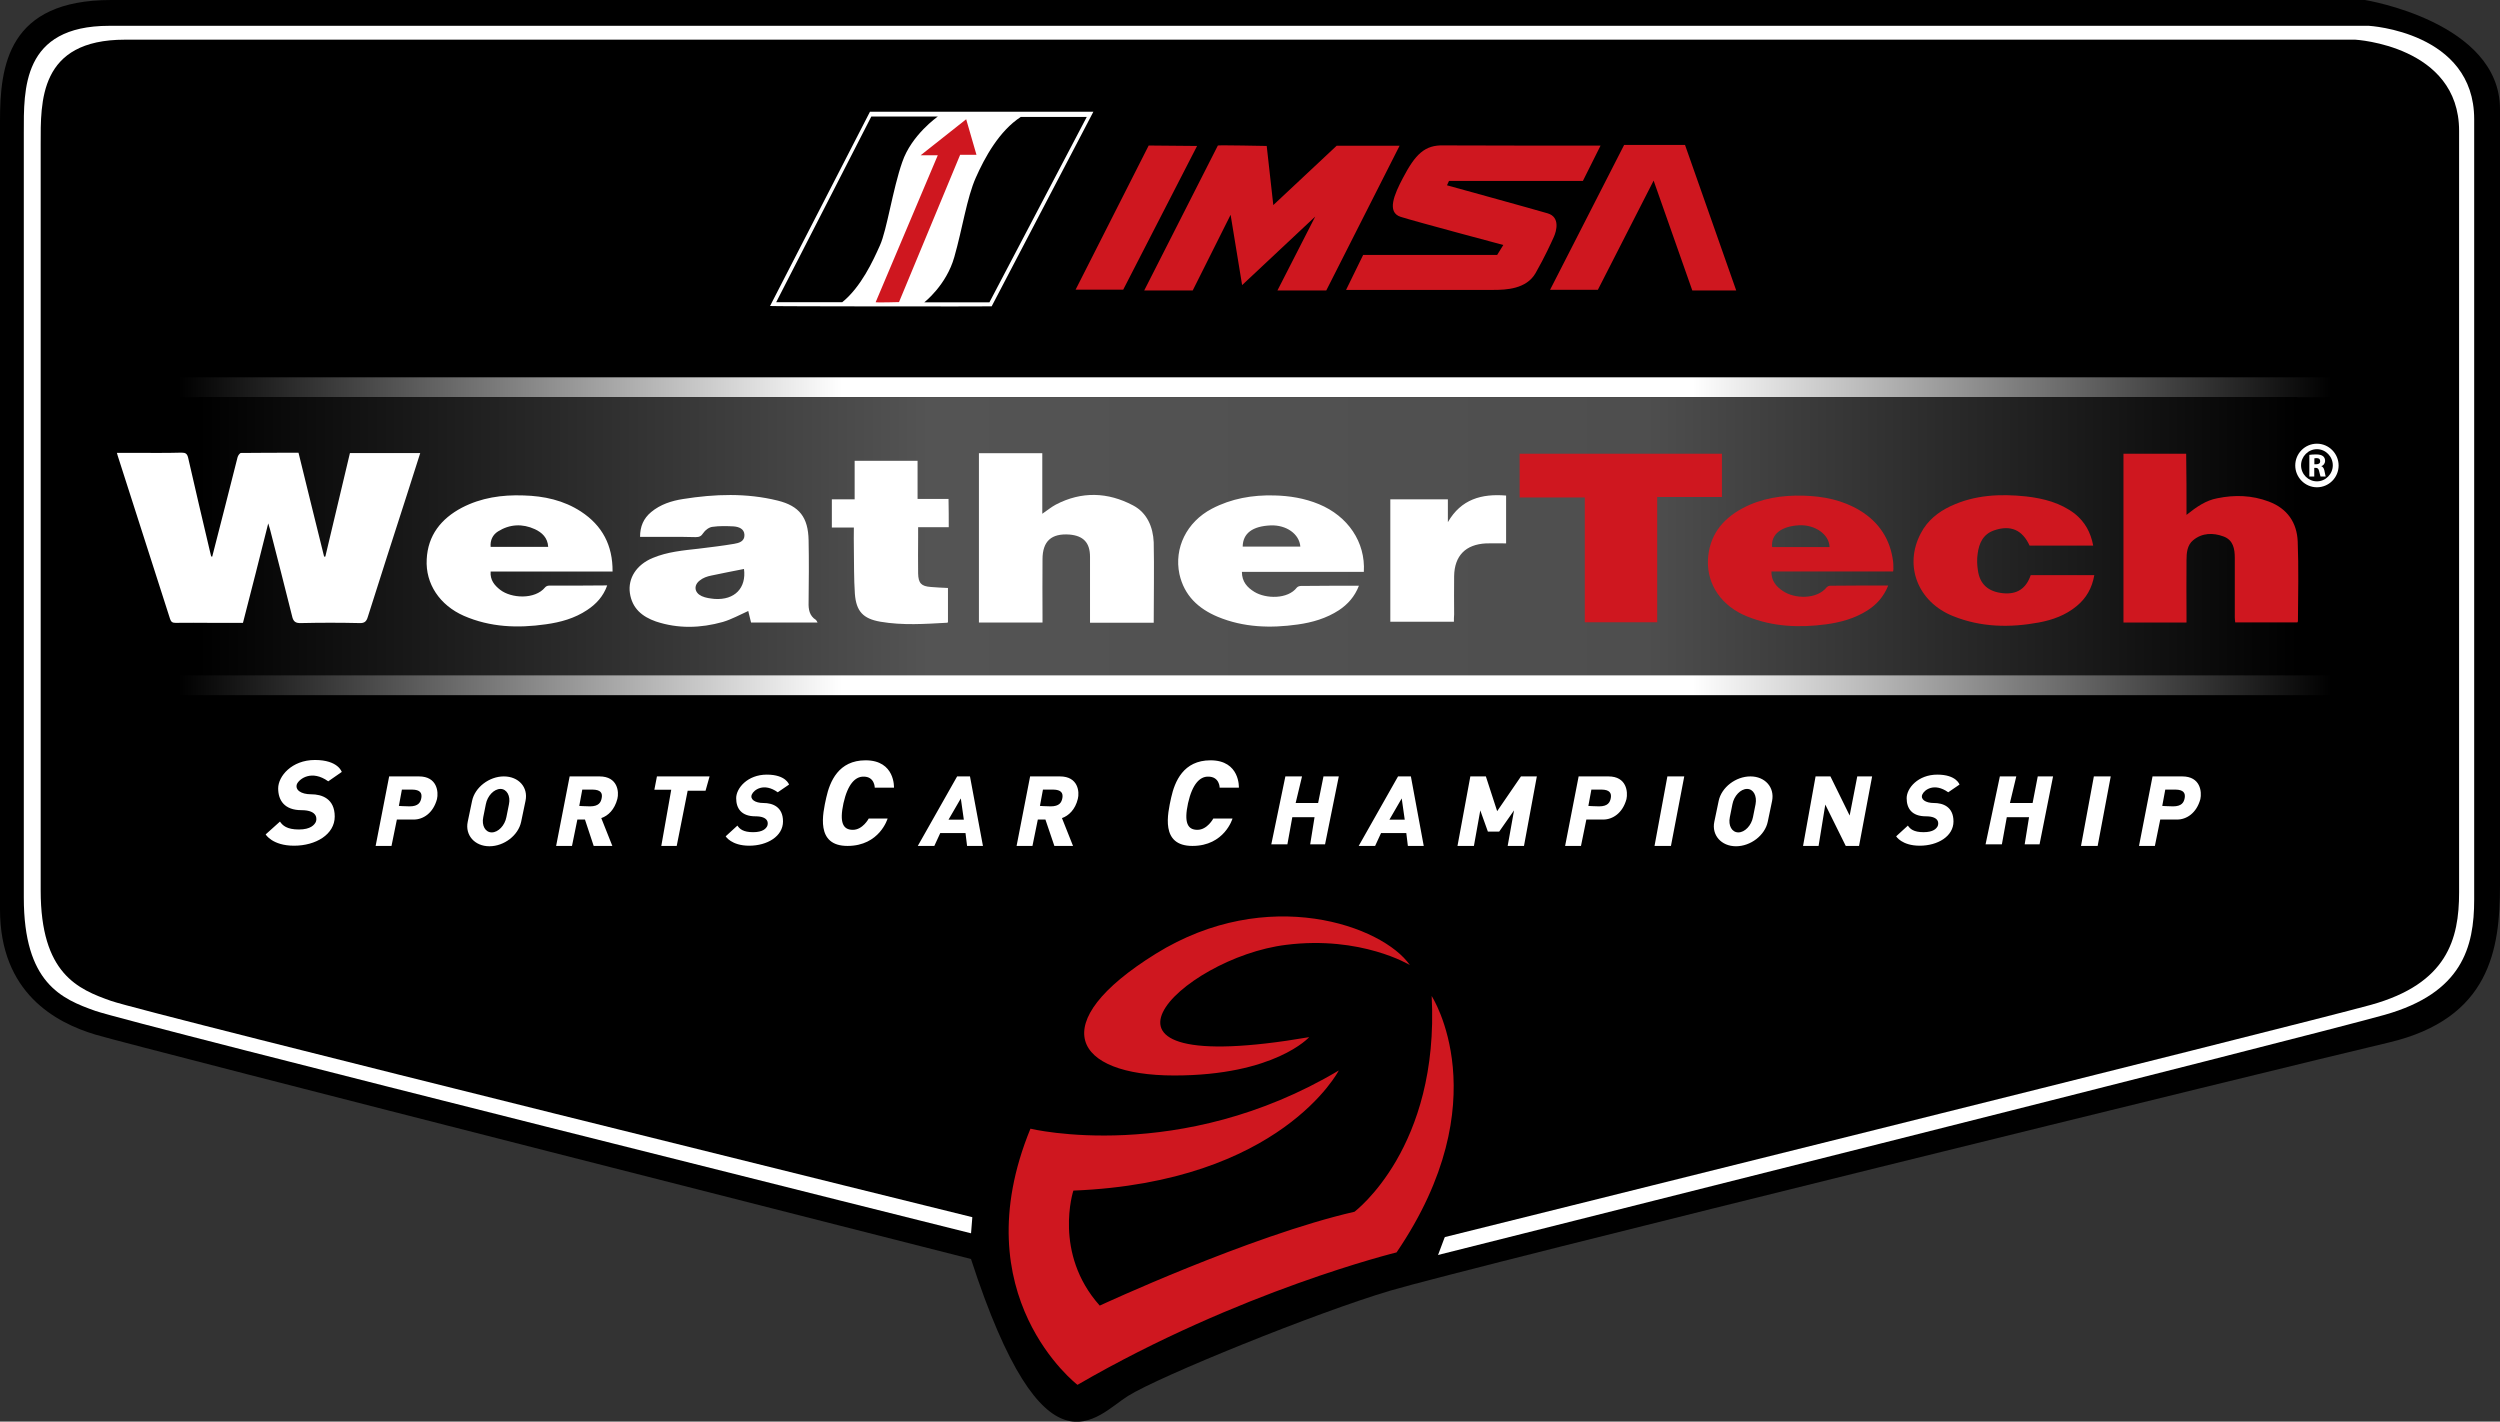
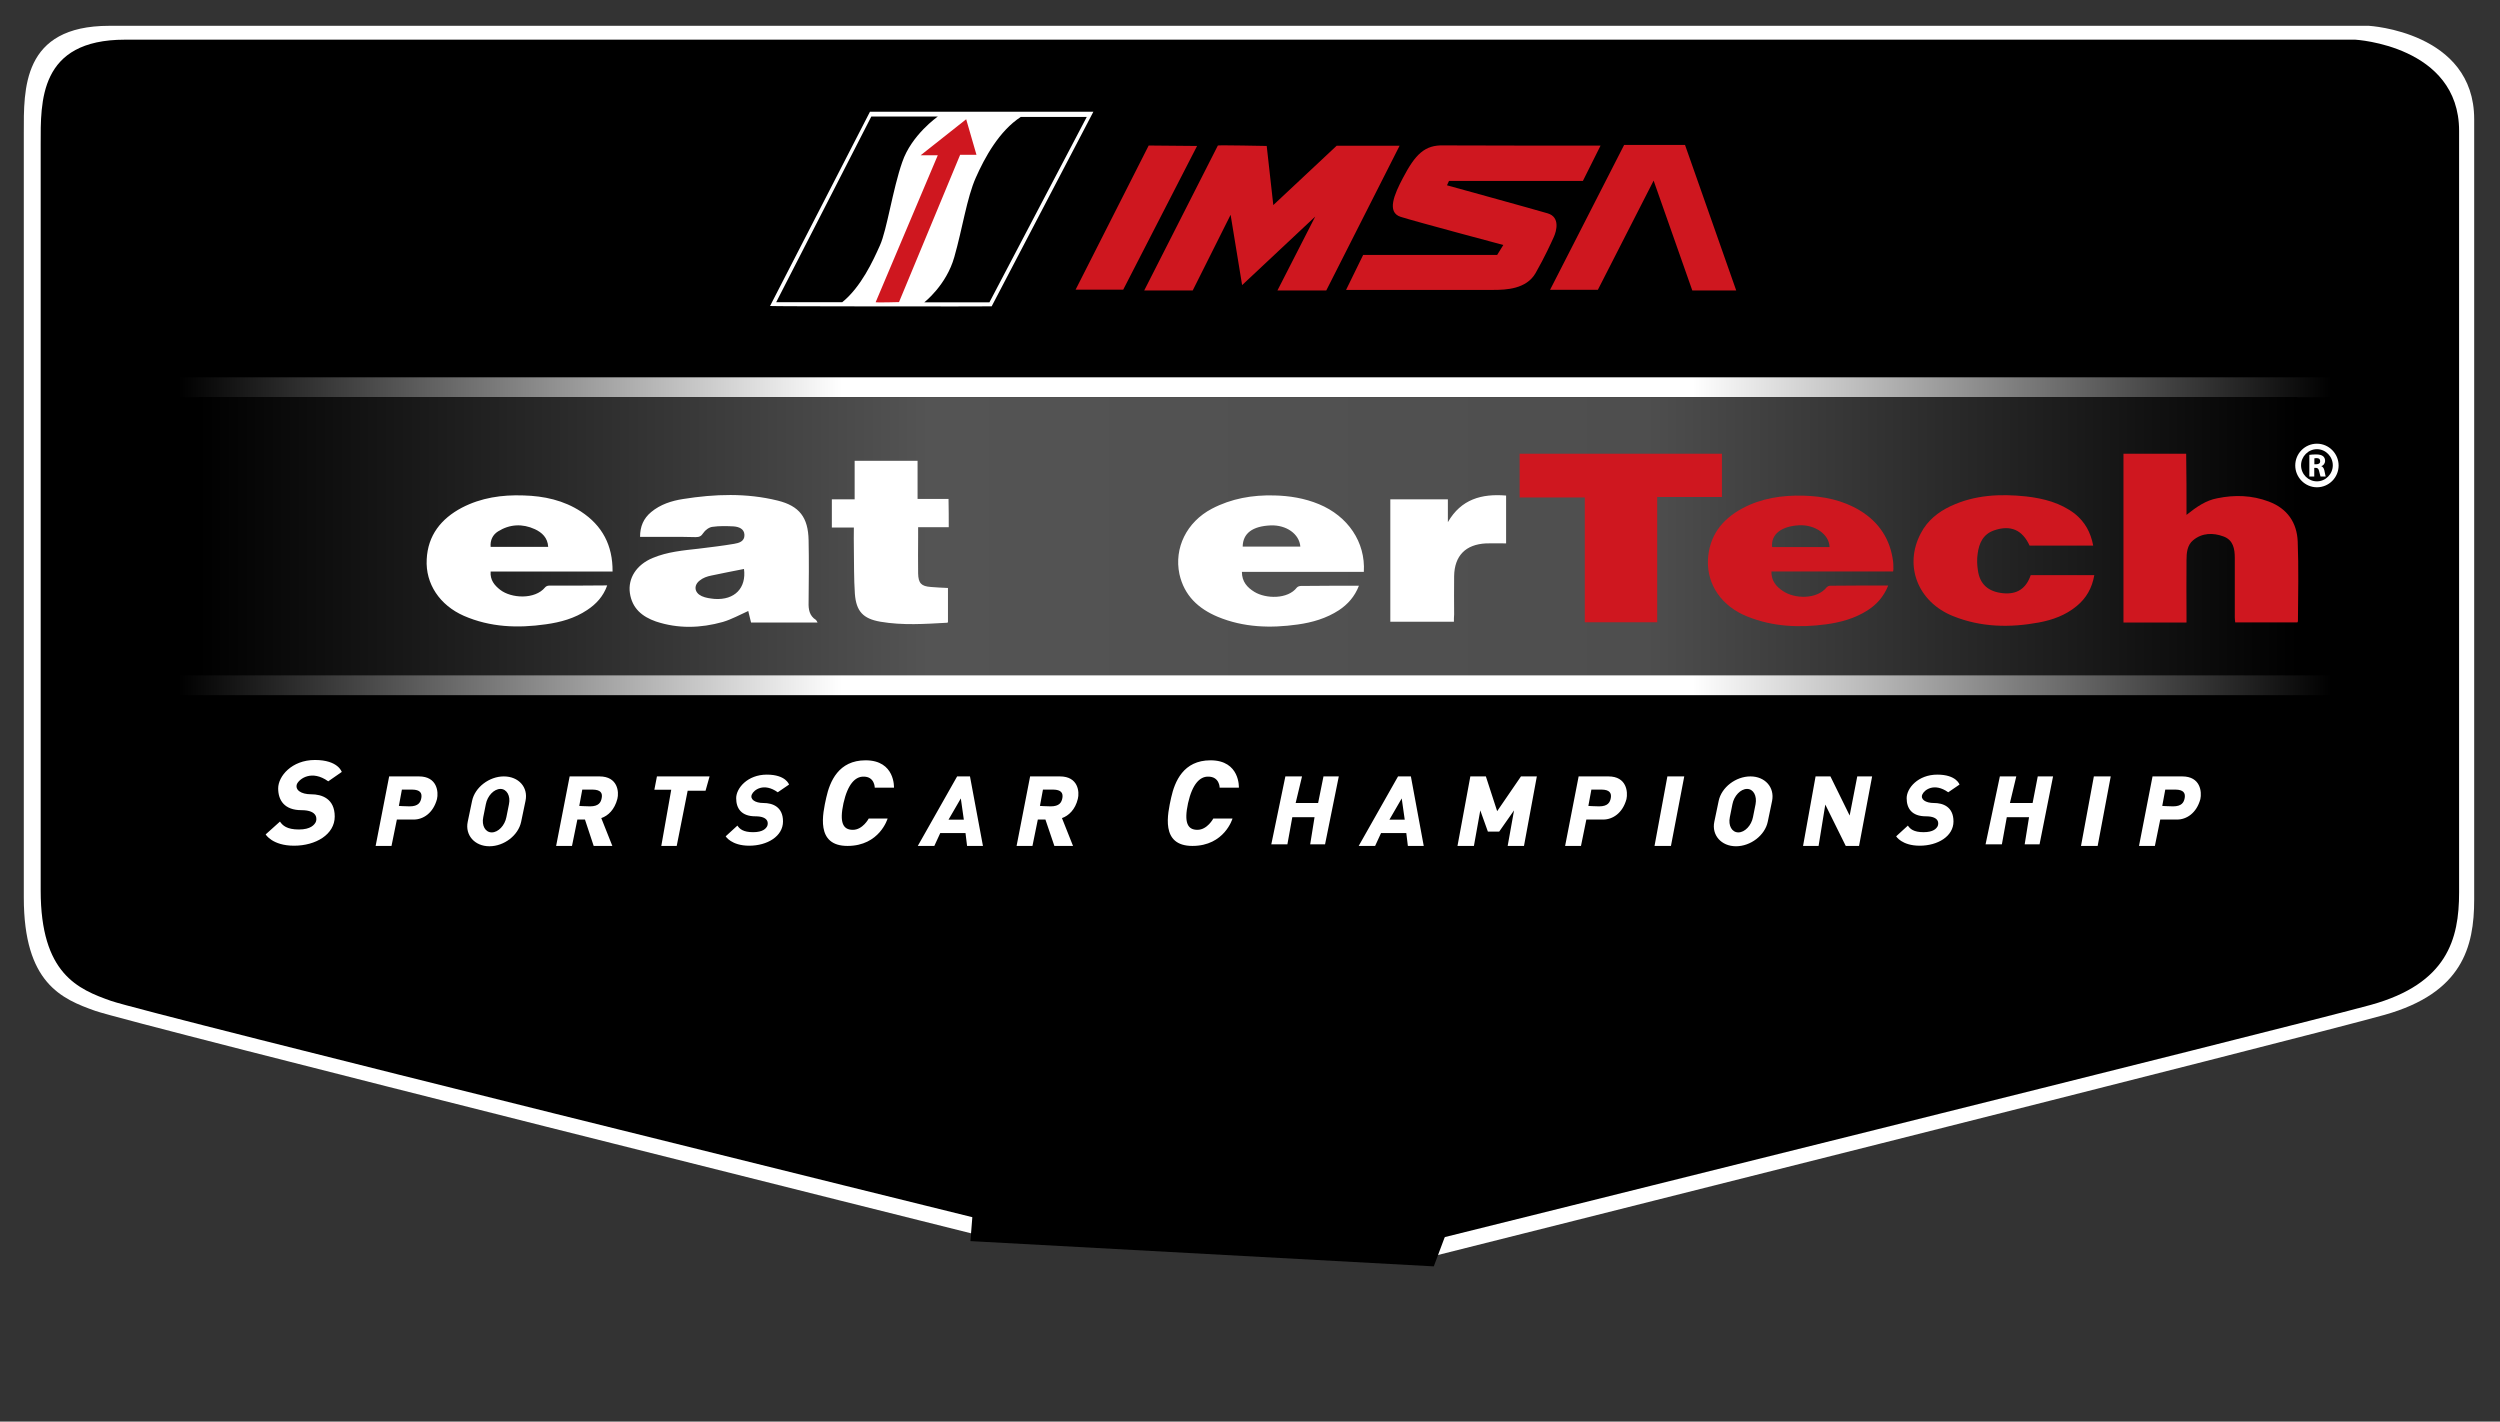
<svg xmlns="http://www.w3.org/2000/svg" version="1.1" id="Laag_1" x="0px" y="0px" viewBox="0 0 2236.9 1272" style="enable-background:new 0 0 2236.9 1272;" xml:space="preserve">
  <rect x="0" y="0" width="2236.9" height="1272" fill="#333333" stroke="none" />
  <style type="text/css">
	.st0{fill:#FFFFFF;}
	.st1{fill:url(#SVGID_1_);}
	.st2{fill:url(#SVGID_2_);}
	.st3{fill:url(#SVGID_3_);}
	.st4{fill:#CF171F;}
</style>
-   <path d="M99.5,0h2016.6c0,0,120.8,19.5,120.8,97.7v694.7c0,56.9-8.9,119-99.5,140.4c-90.6,21.3-828,202.5-893.7,222.1  c-65.7,19.5-206.1,76.4-234.5,94.2c-28.4,17.8-74.6,80-140.4-122.6c0,0-748-190.1-783.5-200.8C49.7,915,0,888.4,0,813.7V108.4  C0,58.6,7.1,0,99.5,0z" />
  <path class="st0" d="M97.7,23.1h2021.9c0,0,94.2,5.3,94.2,83.5v698.3c0,42.6-10.7,83.5-80,103.1s-847.5,215-847.5,215l-417.5-19.5  c0,0-753.3-188.3-783.5-199c-30.2-10.7-64-24.9-64-101.3V119C21.3,80,19.5,23.1,97.7,23.1z" />
  <path d="M111.8,35.5h1995.6c0,0,92.9,5.2,92.9,81.6v681.4c0,41.8-10.5,81.6-78.9,100.6c-68.2,18.8-836.3,209.7-836.3,209.7  l-412.2-19c0,0-743.6-183.7-773.4-194.2c-29.8-10.5-63.1-24.3-63.1-98.8V129.2C36.4,91,34.6,35.5,111.8,35.5L111.8,35.5z" />
  <linearGradient id="SVGID_1_" gradientUnits="userSpaceOnUse" x1="231.251" y1="964.503" x2="1315.251" y2="964.503" gradientTransform="matrix(1.777 0 0 -1.777 -250.966 2060.133)">
    <stop offset="0" style="stop-color:#000000" />
    <stop offset="0.308" style="stop-color:#FFFFFF" />
    <stop offset="0.703" style="stop-color:#FFFFFF" />
    <stop offset="1" style="stop-color:#000000" />
  </linearGradient>
  <path class="st1" d="M159.9,337.6h1926v17.8h-1926V337.6z" />
  <linearGradient id="SVGID_2_" gradientUnits="userSpaceOnUse" x1="241.251" y1="888.453" x2="1298.251" y2="888.453" gradientTransform="matrix(1.777 0 0 -1.777 -250.966 2060.133)">
    <stop offset="0" style="stop-color:#000000" />
    <stop offset="0.348" style="stop-color:#545454" />
    <stop offset="0.69" style="stop-color:#4E4E4E" />
    <stop offset="1" style="stop-color:#000000" />
  </linearGradient>
  <path class="st2" d="M177.7,355.3h1878v252.5h-1878V355.3z" />
  <linearGradient id="SVGID_3_" gradientUnits="userSpaceOnUse" x1="231.251" y1="814.403" x2="1315.251" y2="814.403" gradientTransform="matrix(1.777 0 0 -1.777 -250.966 2060.133)">
    <stop offset="0" style="stop-color:#000000" />
    <stop offset="0.308" style="stop-color:#FFFFFF" />
    <stop offset="0.703" style="stop-color:#FFFFFF" />
    <stop offset="1" style="stop-color:#000000" />
  </linearGradient>
  <path class="st3" d="M159.9,604.3h1926V622h-1926V604.3z" />
  <path d="M868.3,1110.5l3.6-45.3l432.3,11l-21.3,56.9L868.3,1110.5z" />
-   <path class="st4" d="M1171.4,928c0,0-30.7,34.3-120.8,34.3s-116.7-46.7-16.5-108.9c100.2-62.2,203.1-24.9,227.4,10.1  c0,0-43.5-26.5-110.7-18.1C1056.6,856.9,944,967.1,1171.4,928z" />
-   <path class="st4" d="M1281,891.2c0,0,60.9,93.6-31.4,229.4c0,0-140.4,34.3-285.5,118.5c0,0-103.6-79.4-42.1-229.2  c0,0,133.8,32.5,275.9-52.1c0,0-51.5,100-237.5,107.5c0,0-18.3,56,23.6,102.9c0,0,134.5-62.5,228-84  C1212.3,1083.8,1288.1,1027.3,1281,891.2L1281,891.2z" />
  <path class="st0" d="M293.7,699.1l12.1-8.4c0,0-3.2-10.7-24-10.7c-20.8,0-32.9,14.6-32.9,25.4s5.7,19.5,20.8,19.5  c15.1,0,13.9,8.4,12.8,10.7c-1.2,2.3-4.4,6.6-15.1,6.6s-14.6-3.6-16.9-7.1l-12.8,11.5c0,0,5.9,10.1,25.4,10.1s36.4-10.1,36.4-26.1  c0-16-11.5-19.9-21-19.9s-14.7-4.1-12.8-9.2C267.9,696.8,278.9,688.5,293.7,699.1L293.7,699.1z M695.9,708.9l10.1-6.9  c0,0-2.7-8.9-19.9-8.9s-27.4,12.1-27.4,21.1c0,9.1,4.6,16.2,17.2,16.2s11.5,6.9,10.5,8.9c-1.1,2-3.7,5.3-12.6,5.3  c-8.9,0-12.1-3-14-5.9l-10.5,9.6c0,0,5,8.4,21.1,8.4s30.2-8.4,30.2-21.7c0-13.3-9.6-16.5-17.4-16.5c-7.8,0-12.3-3.4-10.5-7.6  S683.5,700,695.9,708.9L695.9,708.9z M1743.2,708.9l10.1-6.9c0,0-2.7-8.9-19.9-8.9c-17.2,0-27.4,12.1-27.4,21.1  c0,9.1,4.6,16.2,17.2,16.2c12.6,0,11.5,6.9,10.5,8.9c-1.1,2-3.7,5.3-12.6,5.3c-8.9,0-12.1-3-14-5.9l-10.5,9.6c0,0,5,8.4,21.1,8.4  s30.2-8.4,30.2-21.7c0-13.3-9.6-16.5-17.4-16.5c-7.8,0-12.3-3.4-10.5-7.6S1730.7,700,1743.2,708.9L1743.2,708.9z M374.9,694.7h-26.7  l-12.1,62.2h14.2l4.8-23.6h15.1c8.4,0,17.4-5.7,20.8-18.3C392.5,708.6,391.2,694.7,374.9,694.7L374.9,694.7z M377,713.9  c-0.7,4.1-2.7,7.6-10.5,7.6c-3.9,0-9.6-0.4-9.6-0.4l2.7-14.6h9.2C376,706.6,377.7,709.6,377,713.9L377,713.9z M1439.2,694.7h-26.7  l-12.1,62.2h14.2l4.8-23.6h15.1c8.4,0,17.4-5.7,20.8-18.3C1456.7,708.6,1455.5,694.7,1439.2,694.7L1439.2,694.7z M1441.3,713.9  c-0.7,4.1-2.7,7.6-10.5,7.6c-3.9,0-9.6-0.4-9.6-0.4l2.7-14.6h9.2C1440.2,706.6,1442,709.6,1441.3,713.9L1441.3,713.9z M1952.6,694.7  H1926l-12.1,62.2h14.2l4.8-23.6h15.1c8.4,0,17.4-5.7,20.8-18.3C1970.2,708.6,1969,694.7,1952.6,694.7L1952.6,694.7z M1954.8,713.9  c-0.7,4.1-2.7,7.6-10.5,7.6c-3.9,0-9.6-0.4-9.6-0.4l2.7-14.6h9.2C1953.7,706.6,1955.5,709.6,1954.8,713.9L1954.8,713.9z   M450.8,694.7c-13.1,0-25.9,9.8-28.4,21.9l-3.9,18.7c-2.5,11.9,6.2,21.9,19.4,21.9s25.9-9.8,28.4-21.9l3.9-18.7  C472.8,704.5,464.1,694.7,450.8,694.7z M455.4,719.6l-2.3,11.5c-1.4,7.5-7.3,13.7-13.1,13.7c-5.7,0-9.2-6-7.6-13.7l2.3-11.5  c1.4-7.5,7.3-13.7,13.1-13.7C453.4,705.9,457,712.1,455.4,719.6z M1566.2,694.7c-13.1,0-25.9,9.8-28.4,21.9l-3.9,18.7  c-2.5,11.9,6.2,21.9,19.4,21.9c13.1,0,25.9-9.8,28.4-21.9l3.9-18.7C1588,704.5,1579.3,694.7,1566.2,694.7z M1570.8,719.6l-2.3,11.5  c-1.4,7.5-7.3,13.7-13.1,13.7c-5.7,0-9.2-6-7.6-13.7l2.3-11.5c1.4-7.5,7.3-13.7,13.1-13.7C1568.9,705.9,1572.2,712.1,1570.8,719.6z   M552.4,714.8c1.6-6.2,0.4-20.1-16-20.1h-26.7l-12.1,62.2h14.2l4.8-23.6h6.8l7.8,23.6h16.7L538,732  C544.2,729.9,549.9,724.4,552.4,714.8z M538.4,713.9c-0.7,4.1-2.7,7.6-10.5,7.6c-3.9,0-9.6-0.4-9.6-0.4l2.7-14.6h9.2  C537.5,706.6,539.2,709.6,538.4,713.9L538.4,713.9z M964.4,714.8c1.6-6.2,0.4-20.1-16-20.1h-26.7l-12.1,62.2h14.2l4.8-23.6h6.8  l8,23.6h16.7l-9.9-24.9C956.2,729.9,962.1,724.4,964.4,714.8L964.4,714.8z M950.6,713.9c-0.7,4.1-2.7,7.6-10.5,7.6  c-3.9,0-9.6-0.4-9.6-0.4l2.7-14.6h9.2C949.5,706.6,951.3,709.6,950.6,713.9L950.6,713.9z M591.7,756.9l8.9-50.3h-15.1l2.3-11.9h47.1  l-3.6,12.8h-16l-9.8,49.4H591.7z M782.7,704.8h17.2c0,0,1.2-24.5-25.4-24.5c-24.3,0-32,19-35.2,33.4c-3.2,14.4-9.8,43.2,19,43.2  c28.8,0,35.9-24.5,35.9-24.5h-16.9c0,0-5.3,10.1-14.2,10.1c-8.9,0-12.1-6.6-8.4-23.8c3.9-17.4,10.7-23.8,17.8-23.8  C782.7,694.7,782.7,704.8,782.7,704.8L782.7,704.8z M1091.3,704.8h17.2c0,0,1.2-24.5-25.4-24.5c-24.3,0-32,19-35.2,33.4  c-3.2,14.6-9.8,43.2,19,43.2c28.8,0,35.9-24.5,35.9-24.5h-17.2c0,0-5.3,10.1-14.2,10.1s-12.1-6.6-8.4-23.8  c3.9-17.4,10.7-23.8,17.8-23.8C1091.3,694.7,1091.3,704.8,1091.3,704.8L1091.3,704.8z M867.9,694.7h-11.5l-35.2,62.2H836l5.3-11.5  h22.6l1.4,11.5h14.2L867.9,694.7z M848.7,733.4l11-19l2.7,19H848.7z M1262.4,694.7h-11.5l-35.2,62.2h14.7l5.3-11.5h22.6l1.4,11.5  h14.2L1262.4,694.7z M1243.2,733.4l11-19l2.7,19H1243.2z M1137.5,755.5l12.6-60.8h14.9l-5.7,23.8h20.1l4.8-23.8h13.7l-12.3,60.8  h-13.3l3.9-24.3h-19.9l-4.4,24.3H1137.5z M1776.6,755.5l12.8-60.8h14.7l-5.7,23.8h20.3l4.6-23.8h13.7l-12.1,60.8h-13.3l3.9-24.3  h-19.9l-4.4,24.3H1776.6z M1304.1,756.9l11.5-62.2h13.9l10.1,31.1l21.3-31.1h14.2l-11.5,62.2h-14.6l5.7-31.8l-13.3,19h-10.1l-6.8-19  l-5.7,31.8H1304.1z M1480.4,756.9l11.5-62.2h15.1l-11.9,62.2H1480.4z M1613.3,756.9l11.2-62.2h13.3l17.2,35l6.8-35h13.3l-11.7,62.2  h-11.9l-18.3-37l-6,37H1613.3z M1862,756.9l11.5-62.2h15.1l-11.7,62.2H1862z" />
-   <path class="st0" d="M189.9,498l11.2-43.7c3.9-15.1,7.6-30.2,11.5-45.3c0.4-1.4,2-3.7,3-3.7c17.2-0.2,34.3-0.2,51.5-0.2  c7.6,31.3,15.3,62,22.9,92.9h1.1c7.3-30.9,14.7-61.7,22-92.6H376c-4.1,12.6-8,25.1-11.9,37.3c-11.7,36.4-23.5,72.8-35,109.3  c-1.2,4.1-3,5.7-7.5,5.5c-17.4-0.4-34.6-0.4-52.1,0c-5,0.2-7.1-1.2-8.2-6.4c-6.4-25.8-13.1-51.7-19.7-77.5c-0.4-1.2-0.7-2.5-1.6-5.3  c-7.6,30.4-14.9,59.3-22.6,89h-28.6c-10.7,0-21.1-0.2-31.8,0c-2.5,0-3.9-0.7-4.8-3.4c-15.6-48.9-31.3-97.5-46.9-146.2  c-0.2-0.7-0.4-1.2-0.7-2.5h16.2c13.9,0,27.7,0.2,41.6-0.2c3.6,0,5,0.9,5.9,4.4c6.4,27.9,12.8,55.6,19.4,83.3c0.4,1.8,0.9,3.4,1.2,5  C189.4,498.2,189.6,498,189.9,498L189.9,498z M1032.3,557.2h-57v-5.9v-53.1c0-12.6-5.9-18.8-18.3-19.9c-16.3-1.2-24.2,5.9-24.2,22.2  c-0.2,16.9,0,33.6,0,50.5v6h-56.9V405.5h56.7v54.2c4.4-3,8-6,12.1-8.2c23.1-12.1,46.6-11.2,69.1,0.7c12.6,6.6,17.9,19.4,18.5,33  C1032.8,509,1032.3,532.8,1032.3,557.2L1032.3,557.2z" />
  <path class="st4" d="M1956.4,460.7c9.1-7.3,17.6-13.1,27.7-14.9c15.6-3.2,30.9-2.7,46,3c16.5,6.2,25.1,18.8,25.8,35.7  c0.9,23.6,0.4,47.4,0.2,71.2c0,0.4-0.2,0.7-0.5,1.2h-55.6c-0.2-1.4-0.4-3.2-0.4-4.6v-53.1c0-8.2-1.4-16-10.1-19.2  c-9.2-3.4-19-3.4-27.2,3.4c-5.3,4.4-5.9,11.2-5.9,17.8c-0.2,16.7,0,33.2,0,49.9v5.9H1900V406h56.1  C1956.4,423.8,1956.4,441.5,1956.4,460.7L1956.4,460.7z M1359.7,445.1V406h181v38.7h-57.9v112.1H1418V445.1H1359.7z M1872.9,488.2  H1816c-6.4-14-16.9-18.7-31.6-13.7c-10.1,3.4-13.7,11.7-14.9,21.1c-0.7,4.8-0.5,9.8,0.2,14.4c1.6,12.6,9.2,19.5,22.6,20.8  c12.4,1.2,20.6-4.1,24.7-16.2h56.9c-2,11.5-7.1,20.6-15.8,27.7c-9.9,8.2-21.5,12.4-33.9,14.7c-26.1,4.8-51.7,4.3-76.6-5.7  c-31.6-12.6-44.4-45.3-28.8-74.4c5.9-11.2,15.3-18.7,26.5-24c21.5-10.1,44.4-11.2,67.7-8.7c15.6,1.8,30.7,5.7,43.5,15.5  C1865.4,466.9,1870.7,476.2,1872.9,488.2z" />
  <path class="st0" d="M848.9,471.7h-27.4v9.1c0,10.7-0.2,21.5,0,32.3c0.2,8.7,2.8,11.5,11.4,12.1c5,0.4,9.9,0.7,15.3,0.9v30.6  c-0.2,0.2-0.4,0.5-0.7,0.5c-19.9,1.1-39.8,2.5-59.7-0.9c-15.5-2.7-21.7-9.2-22.9-25.1c-0.9-13.5-0.7-27-0.9-40.5  c-0.2-6,0-12.1,0-18.7h-19.7v-25.2h20.4v-34.5H821v34.1h27.7C848.9,455.4,848.9,463.4,848.9,471.7L848.9,471.7z M1300.9,556.3h-56.9  V446.8h51.5v20.4c11.9-20.6,30.2-25.6,52.1-23.8v42.8c-6.2,0-12.1-0.2-17.9,0c-18.3,0.9-28.3,11-28.6,29.3c-0.2,11.5,0,22.9,0,34.3  C1300.9,552,1300.9,553.8,1300.9,556.3L1300.9,556.3z M730.1,554.7c-5.9-3.7-6.8-9.4-6.6-15.8c0.2-18.5,0.4-37.1,0-55.6  c-0.4-20.3-8.2-30.6-27.7-35.4c-27.9-6.9-56.3-5.9-84.6-1.4c-10.3,1.6-20.3,4.8-28.6,11.7c-6.8,5.7-9.9,12.8-9.9,22.2h5.5  c14.7,0,29.5-0.2,44.2,0.2c3.2,0,5-0.7,6.9-3.7c1.6-2.5,5.2-5.2,8.2-5.5c6.2-0.9,12.6-0.7,19-0.4c4.6,0.4,9.4,2.1,9.6,7.6  c0.2,5.9-5,7.3-9.2,8c-10.5,1.8-21,3-31.4,4.3c-14.2,1.6-28.3,2.8-41.6,8.4c-14.4,6-22.2,18.1-20.3,31.4c2,13.7,11,21.1,23.3,25.4  c19.9,6.6,40,6,59.9,0.4c7.8-2.3,15.1-6.4,22.7-9.8c0.7,3.2,1.6,6.8,2.5,10.3h59.5C730.8,555.8,730.6,555.1,730.1,554.7L730.1,554.7  z M639.4,535.9c-3.9-0.4-8-0.9-11.5-2.5c-6.6-3-7.5-9.6-1.8-14c2.8-2.3,6.6-3.7,10.3-4.4c9.6-2.1,19.4-3.9,29.3-5.9  C667.9,526.1,657.4,537.1,639.4,535.9L639.4,535.9z M1180.1,451.1c-12.8-5.3-26.3-7.5-40-7.8c-19.5-0.5-38.2,2.7-55.8,11.9  c-22.6,11.9-33.9,35.2-29,58.5c4.3,19.2,16.9,30.9,34.3,38.2c23.1,9.6,47.3,10.3,71.4,6.9c13.1-1.8,25.8-5.5,37-12.8  c8-5.3,14.2-12.3,17.9-21.9c-17.9,0-35,0-51.9,0.2c-1.2,0-2.8,0.5-3.6,1.4c-8.2,10.7-27.9,10.1-38,3.9c-6.4-3.9-11.2-9.1-11.2-17.9  h109.1C1221.9,485,1206,461.8,1180.1,451.1L1180.1,451.1z M1111.9,489.1c0.2-11.9,8.7-18.3,25.1-19c13.9-0.5,25.6,7.6,26.5,19  H1111.9z M491.1,524c-1.2,0-2.7,0.7-3.4,1.6c-9.1,11-30.2,9.9-40.2,2.1c-5-3.9-9.1-8.7-8.5-16.3h109.1c0.2-23.5-9.2-41.2-28.3-53.7  c-15.5-10.1-33-13.9-51.3-14.4c-19.4-0.7-38,2-55.3,11c-18.5,9.8-30.4,24.7-31.4,46.2c-1.2,21.9,11.7,41,33.2,50.5  c23.6,10.3,48.3,11.2,73.4,7.6c13.1-1.8,25.8-5.3,37-12.8c8-5.3,14.4-12.1,17.9-22C525.2,524,508.1,524,491.1,524L491.1,524z   M445.6,475.5c10.5-6.6,21.9-7.1,33-2c6.4,3,11.4,7.6,11.9,15.8H439C438.5,483.5,440.8,478.5,445.6,475.5L445.6,475.5z" />
  <path class="st4" d="M1694.1,507.8c0-1.8,0-3.4-0.2-5.2c-2.5-20.1-12.6-35.4-29.7-45.8c-15.5-9.4-32.7-12.8-50.6-13.3  c-19.2-0.5-37.7,2.3-54.7,11.4c-18.3,9.9-29.7,24.7-30.7,46.2c-0.9,22.4,12.6,41.6,35.4,50.6c22.9,9.2,46.6,10.1,70.5,6.9  c13-1.8,25.4-5.2,36.6-12.3c8.4-5.3,14.7-12.3,18.8-22.4c-17.9,0-35,0-52.1,0.2c-1.1,0-2.3,0.7-3,1.4c-8.7,11-28.8,10.5-39.3,3.2  c-5.9-3.9-10.3-9.1-10.1-17.4h108.9C1694.1,509.7,1694.3,508.7,1694.1,507.8z M1585.6,489.5c-1.1-11.4,8.2-18.7,24.2-19.5  c14.2-0.7,27,8.2,27.2,19.5H1585.6z" />
  <path class="st0" d="M2073.1,436c-10.7,0-19.4-8.9-19.4-19.5c0-10.8,8.7-19.5,19.4-19.5s19.4,8.9,19.4,19.5  C2092.5,427.3,2083.8,436,2073.1,436z M2073.1,401.9c-7.8,0-14.2,6.6-14.2,14.4c0,8,6.4,14.4,14.2,14.4s14.2-6.6,14.2-14.4  S2080.9,401.9,2073.1,401.9z" />
  <path class="st0" d="M2079.7,420.7c-0.5-1.8-1.2-3-2.7-3.6c1.8-0.5,3.4-2.3,3.4-4.8c0-1.8-0.7-3.2-1.8-4.1c-1.4-1.1-3.4-1.6-6.4-1.6  c-2.3,0-4.4,0.2-5.9,0.4v19.4h4.4v-7.8h1.2c1.8,0,2.7,0.7,3.2,3.2c0.5,2.5,1.1,3.9,1.2,4.6h4.6  C2080.7,425.5,2080.2,422.9,2079.7,420.7L2079.7,420.7z M2072.6,415.4h-1.8v-5.3c0.4,0,0.9-0.2,2-0.2c2.1,0,3.2,0.9,3.2,2.7  C2076.1,414.3,2074.9,415.4,2072.6,415.4z" />
-   <path d="M681.4,278.1l94.3-182.1h210.2l-95.2,182.1C890.7,278.1,681.9,278.8,681.4,278.1L681.4,278.1z" />
  <path class="st0" d="M689,273.8L778.4,100h199.9l-91,174.1C887.3,274.3,688.7,274.2,689,273.8L689,273.8z" />
  <path d="M694.5,270.4l85.1-166.1h59.5c0,0-23.5,16.3-31.8,40.7c-8.5,24.2-13.7,60.6-19.9,74.4c-6.2,13.9-16.9,37.3-33.8,51H694.5z   M826.9,270.6c0,0,19.9-15.3,27-40.7c7.3-25.6,11.2-52.9,19.2-70.9c8-18.1,21-41.9,40.3-54.4h59l-87.1,165.9H826.9z" />
  <path class="st4" d="M783.5,270.4l55.6-131.5h-15.3l40.7-32.2l9.2,31.8h-14.6l-54.7,131.8C804.3,270.4,783.2,270.8,783.5,270.4  L783.5,270.4z M1027.8,130.2l-65.4,129h42.6l66.1-128.6L1027.8,130.2z M1089.7,130.2l-65.9,129.7h43.4l33.9-67.7l10.3,62.9  l65.4-61.3l-33.8,66.1h43.7l65.6-129.5h-56.3l-56.7,53.1l-5.9-52.9C1133.4,130.6,1089.7,129.7,1089.7,130.2L1089.7,130.2z   M1219.7,228.1h119.9l5.5-8.9c0,0-78.7-21-91.9-25.2c-12.6-4.1-5.7-20.1,2.1-34.8c11-21,19.4-29.7,36.6-29.1  c8.7,0.2,140.2,0.2,140.2,0.2l-15.8,31.6h-119.8l-1.8,3.9c0,0,78.7,21.7,90.1,25.1c11.4,3.4,7.8,16,5.5,21.1s-8.2,18.1-16.3,32.3  c-8.2,14.4-26.5,15.1-37.8,15.1h-131.8L1219.7,228.1z M1386.9,259.4l66.3-129.7h54.5l45.8,130.2h-39.3l-34.6-98.3l-49.9,97.7H1386.9  z" />
</svg>